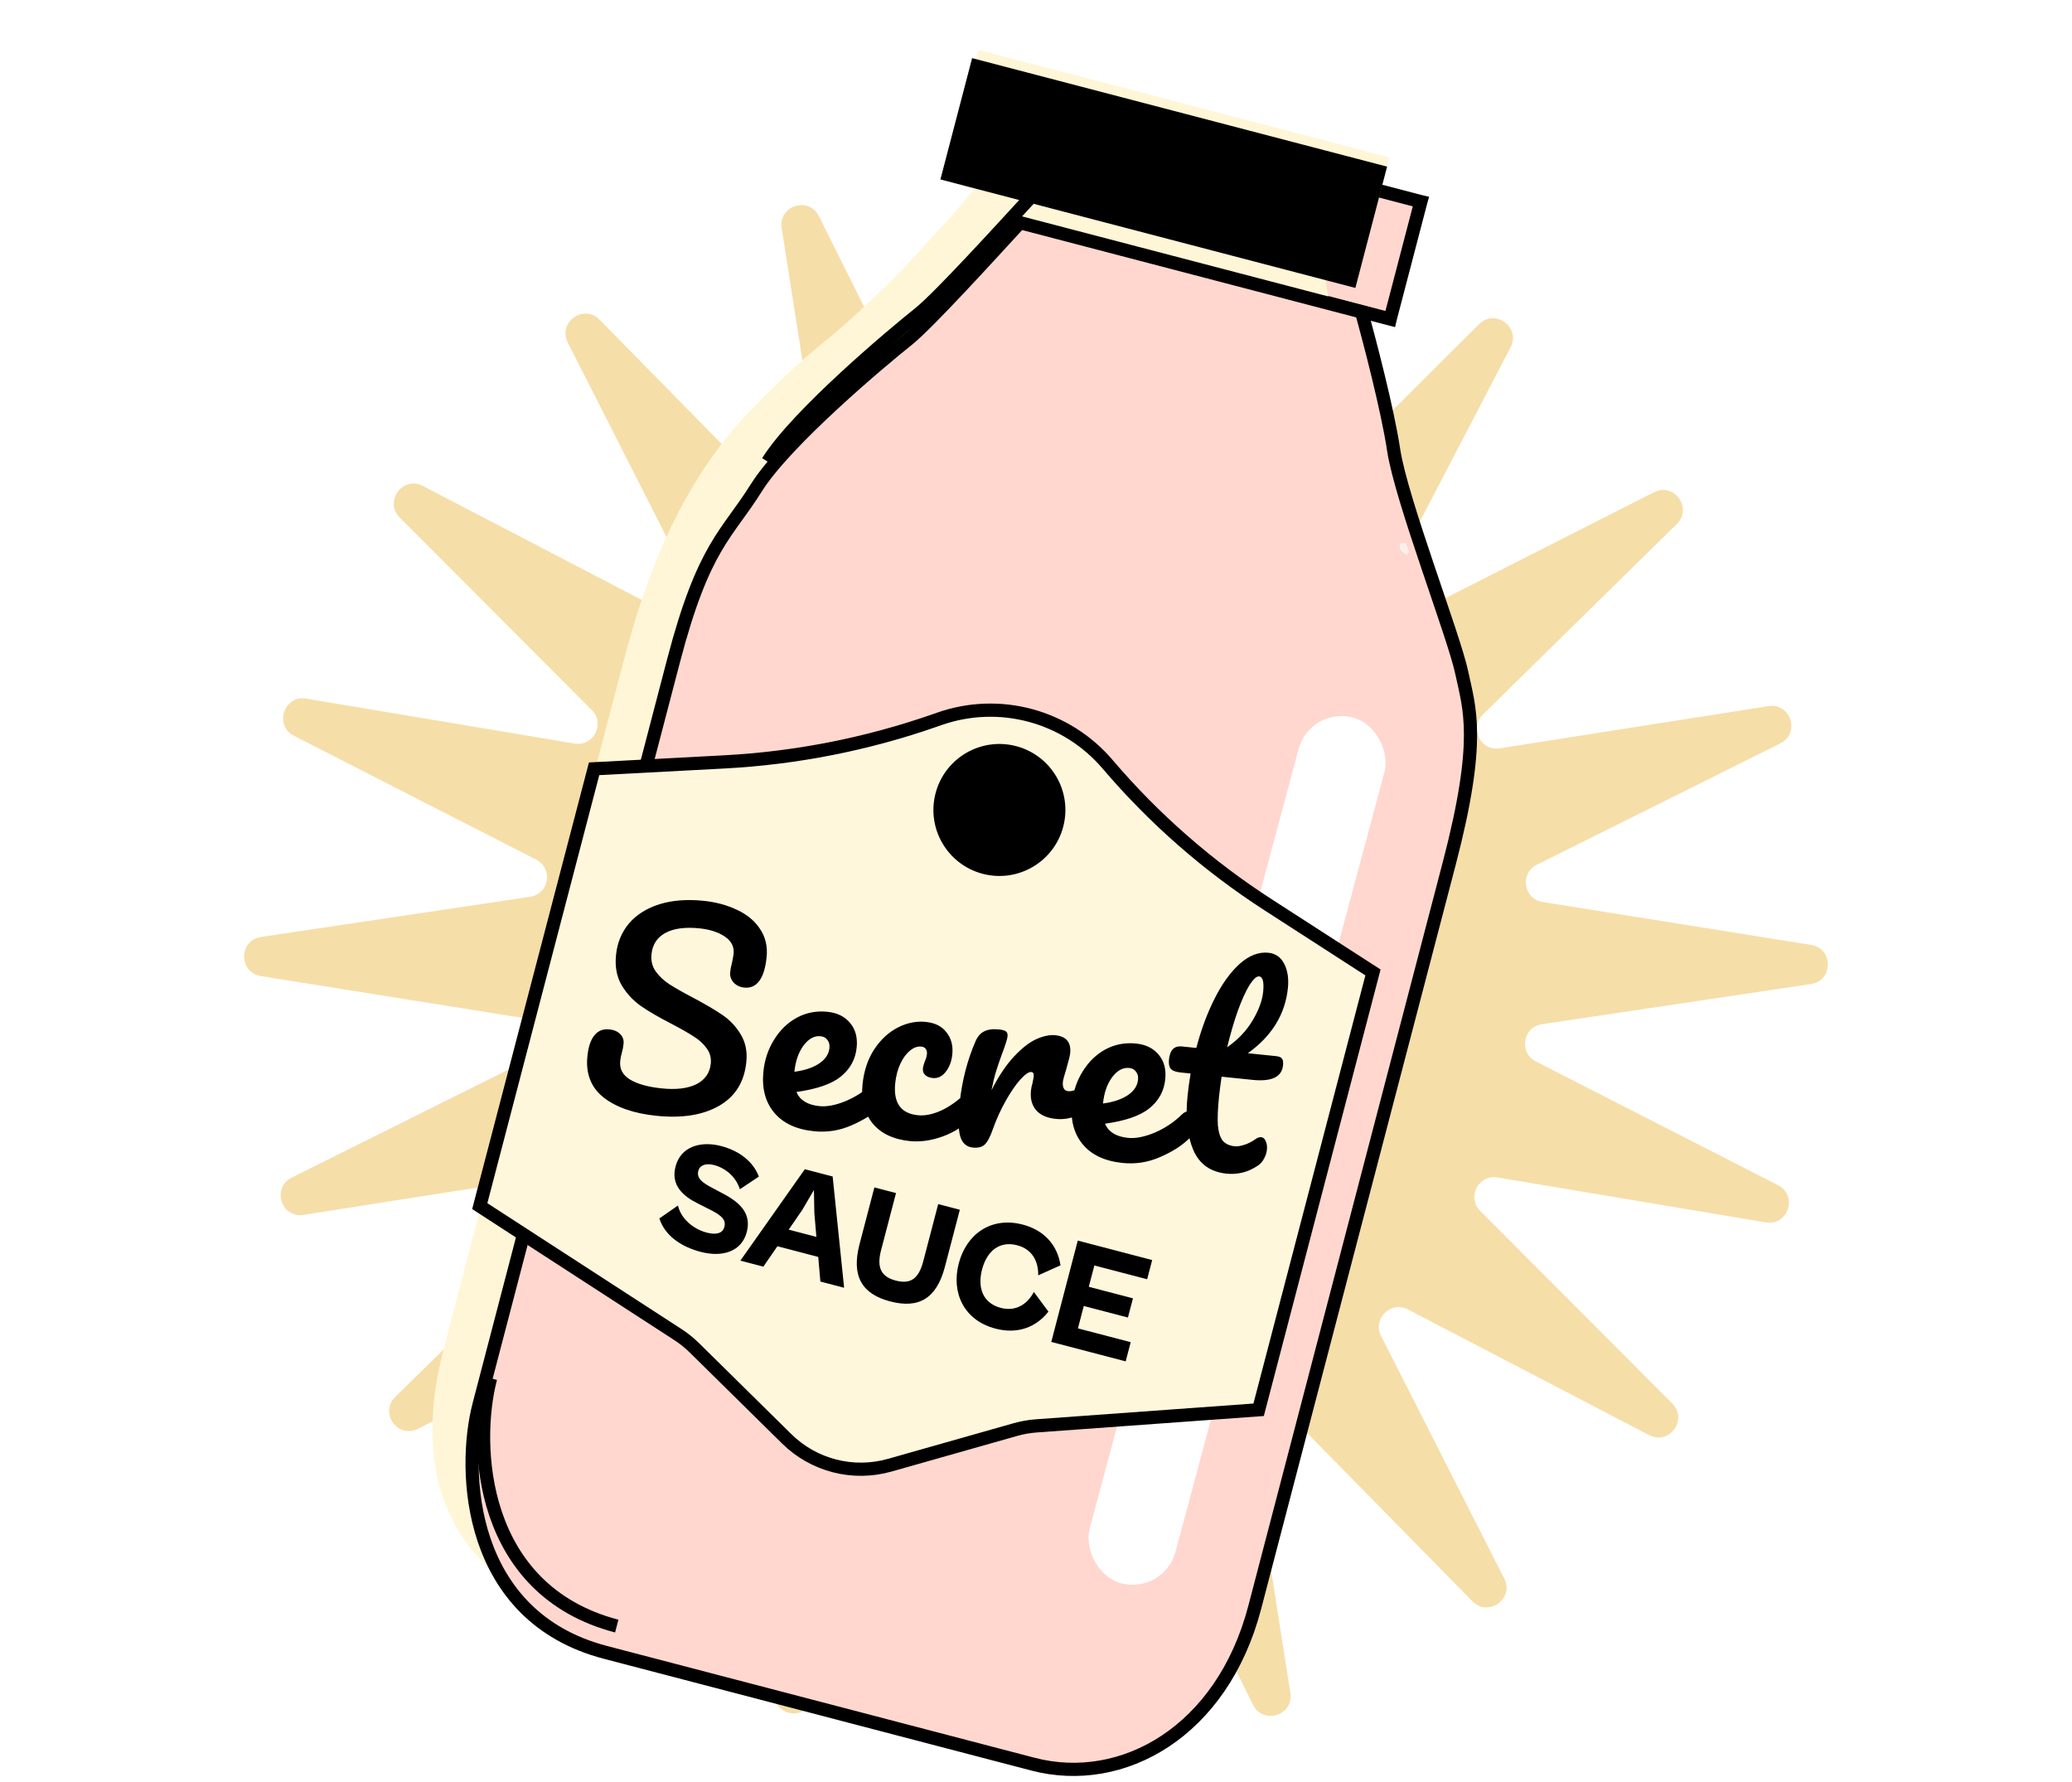
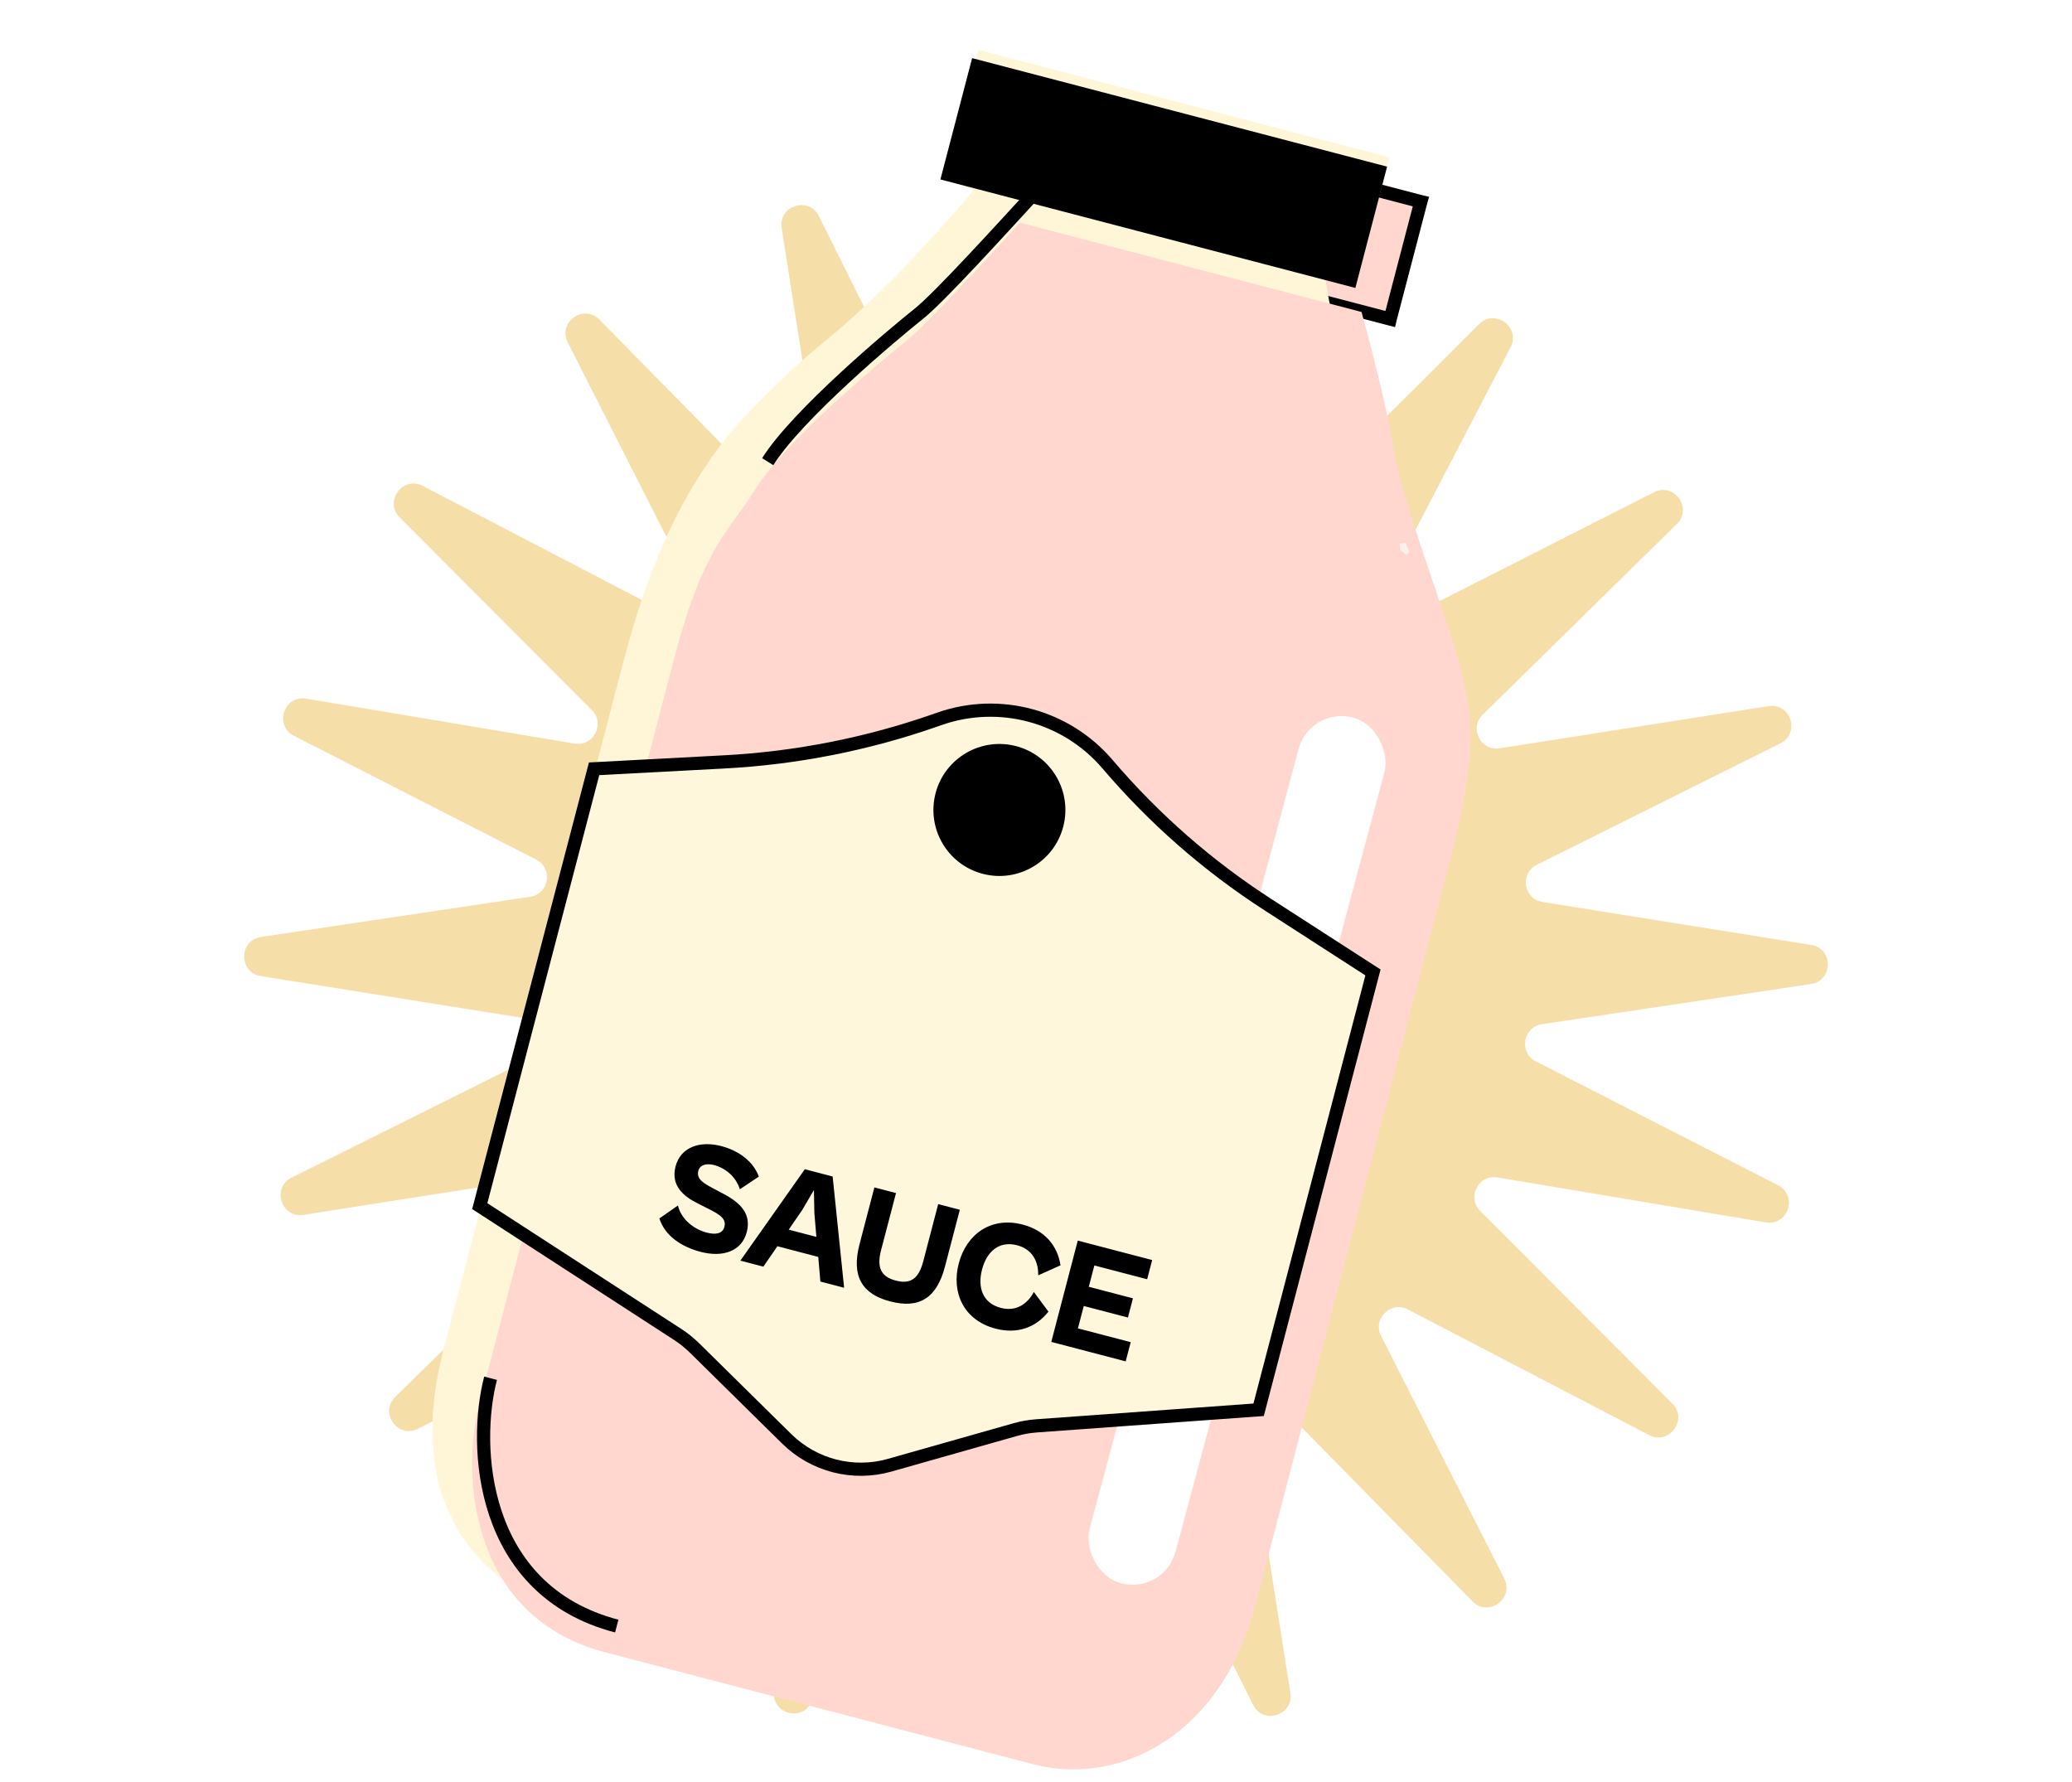
<svg xmlns="http://www.w3.org/2000/svg" width="314" height="270" viewBox="0 0 314 270" fill="none">
  <path d="M142.49 69.655L124.1 32.753C122.571 29.686 117.923 31.17 118.454 34.556L124.848 75.287C125.3 78.168 121.79 79.934 119.747 77.853L90.853 48.441C88.451 45.996 84.489 48.844 86.041 51.9L104.708 88.662C106.029 91.262 103.237 94.025 100.65 92.679L64.082 73.635C61.042 72.052 58.154 75.984 60.574 78.411L89.688 107.605C91.747 109.67 89.946 113.161 87.069 112.68L46.406 105.868C43.026 105.301 41.494 109.934 44.546 111.495L81.256 130.263C83.853 131.59 83.218 135.468 80.335 135.898L39.556 141.985C36.166 142.491 36.141 147.371 39.525 147.912L80.239 154.418C83.118 154.878 83.713 158.762 81.103 160.062L44.202 178.452C41.134 179.981 42.618 184.63 46.004 184.098L86.736 177.704C89.617 177.252 91.382 180.762 89.302 182.805L59.89 211.699C57.444 214.1 60.292 218.063 63.348 216.511L100.11 197.843C102.711 196.524 105.474 199.315 104.127 201.902L85.083 238.47C83.499 241.511 87.433 244.398 89.86 241.978L119.054 212.865C121.119 210.805 124.61 212.606 124.128 215.482L117.316 256.146C116.75 259.527 121.383 261.058 122.943 258.006L141.712 221.295C143.039 218.7 146.916 219.334 147.347 222.218L153.434 262.996C153.94 266.386 158.819 266.411 159.36 263.026L165.866 222.313C166.326 219.433 170.209 218.839 171.51 221.449L189.901 258.35C191.43 261.418 196.078 259.934 195.547 256.548L189.152 215.816C188.7 212.936 192.21 211.17 194.253 213.25L223.147 242.662C225.549 245.107 229.511 242.259 227.959 239.204L209.292 202.441C207.971 199.842 210.764 197.078 213.35 198.425L249.918 217.469C252.958 219.052 255.847 215.119 253.426 212.692L224.312 183.498C222.253 181.434 224.055 177.942 226.93 178.424L267.594 185.236C270.975 185.802 272.506 181.169 269.455 179.609L232.744 160.841C230.148 159.513 230.782 155.636 233.666 155.205L274.444 149.118C277.834 148.612 277.859 143.733 274.475 143.192L233.761 136.686C230.882 136.226 230.287 132.342 232.897 131.041L269.798 112.651C272.866 111.122 271.382 106.474 267.996 107.005L227.265 113.399C224.384 113.852 222.619 110.342 224.699 108.298L254.11 79.405C256.556 77.003 253.708 73.041 250.652 74.593L213.89 93.26C211.29 94.58 208.526 91.788 209.873 89.202L228.917 52.634C230.5 49.593 226.568 46.705 224.141 49.125L194.947 78.239C192.882 80.298 189.391 78.497 189.873 75.621L196.684 34.958C197.25 31.577 192.617 30.046 191.057 33.097L172.289 69.808C170.961 72.404 167.084 71.77 166.654 68.886L160.566 28.107C160.06 24.718 155.181 24.692 154.64 28.077L148.134 68.79C147.674 71.67 143.791 72.265 142.49 69.655Z" fill="#F6DEA8" />
  <g filter="url(#filter0_d_2541_26917)">
    <path d="M148.283 7.563C168.828 12.935 189.373 18.307 210.541 23.842C208.84 30.349 207.138 36.857 205.385 43.561C184.84 38.19 164.295 32.818 143.127 27.283C144.829 20.776 146.53 14.268 148.283 7.563Z" fill="#FFD7CF" />
    <path d="M148.998 8.784L149.114 8.814L149.234 8.846L149.354 8.877L149.475 8.909L149.595 8.94L149.716 8.972L149.836 9.003L149.956 9.035L150.077 9.066L150.197 9.098L150.318 9.129L150.438 9.16L150.558 9.192L150.679 9.223L150.799 9.255L150.919 9.286L151.04 9.318L151.16 9.349L151.281 9.381L151.401 9.412L151.521 9.444L151.642 9.475L151.762 9.507L151.883 9.538L152.003 9.57L152.123 9.601L152.244 9.633L152.364 9.664L152.485 9.696L152.605 9.727L152.725 9.759L152.846 9.79L152.966 9.822L153.087 9.853L153.207 9.884L153.327 9.916L153.448 9.947L153.568 9.979L153.689 10.01L153.809 10.042L153.929 10.073L154.05 10.105L154.17 10.136L154.291 10.168L154.411 10.199L154.532 10.231L154.652 10.262L154.772 10.294L154.893 10.325L155.013 10.357L155.134 10.388L155.254 10.42L155.375 10.451L155.495 10.483L155.615 10.514L155.736 10.546L155.856 10.577L155.977 10.609L156.097 10.64L156.218 10.672L156.338 10.703L156.459 10.735L156.579 10.766L156.699 10.798L156.82 10.829L156.94 10.861L157.061 10.892L157.181 10.924L157.302 10.955L157.422 10.987L157.543 11.018L157.663 11.05L157.784 11.081L157.904 11.113L158.025 11.144L158.145 11.176L158.266 11.207L158.386 11.239L158.506 11.27L158.627 11.302L158.747 11.333L158.868 11.365L158.988 11.396L159.109 11.428L159.229 11.459L159.35 11.491L159.47 11.522L159.591 11.554L159.711 11.585L159.832 11.617L159.953 11.648L160.073 11.68L160.194 11.711L160.314 11.743L160.435 11.774L160.555 11.806L160.676 11.837L160.796 11.869L160.917 11.9L161.037 11.932L161.158 11.963L161.278 11.995L161.399 12.026L161.519 12.058L161.64 12.089L161.761 12.121L161.881 12.152L162.002 12.184L162.122 12.216L162.243 12.247L162.363 12.279L162.484 12.31L162.605 12.342L162.725 12.373L162.846 12.405L162.966 12.436L163.087 12.468L163.208 12.499L163.328 12.531L163.449 12.562L163.569 12.594L163.69 12.625L163.811 12.657L163.931 12.688L164.052 12.72L164.173 12.752L164.293 12.783L164.414 12.815L164.534 12.846L164.655 12.878L164.776 12.909L164.896 12.941L165.017 12.972L165.138 13.004L165.258 13.036L165.379 13.067L165.5 13.099L165.62 13.13L165.741 13.162L165.862 13.193L165.982 13.225L166.103 13.256L166.224 13.288L166.345 13.319L166.465 13.351L166.586 13.383L166.707 13.414L166.827 13.446L166.948 13.477L167.069 13.509L167.19 13.54L167.31 13.572L167.431 13.604L167.552 13.635L167.673 13.667L167.793 13.698L167.914 13.73L168.035 13.761L168.156 13.793L168.276 13.825L168.397 13.856L168.518 13.888L168.639 13.919L168.759 13.951L168.88 13.982L169.001 14.014L169.122 14.046L169.243 14.077L169.363 14.109L169.484 14.14L169.605 14.172L169.726 14.204L169.847 14.235L169.968 14.267L170.088 14.298L170.209 14.33L170.33 14.362L170.451 14.393L170.572 14.425L170.693 14.456L170.814 14.488L170.935 14.52L171.055 14.551L171.176 14.583L171.297 14.614L171.418 14.646L171.539 14.678L171.66 14.709L171.781 14.741L171.902 14.773L172.023 14.804L172.144 14.836L172.265 14.867L172.386 14.899L172.506 14.931L172.627 14.962L172.748 14.994L172.869 15.025L172.99 15.057L173.111 15.089L173.232 15.12L173.353 15.152L173.474 15.184L173.595 15.215L173.716 15.247L173.837 15.279L173.958 15.31L174.079 15.342L174.2 15.373L174.321 15.405L174.442 15.437L174.564 15.468L174.685 15.5L174.806 15.532L174.927 15.563L175.048 15.595L175.169 15.627L175.29 15.658L175.411 15.69L175.532 15.722L175.653 15.753L175.774 15.785L175.896 15.817L176.017 15.848L176.138 15.88L176.259 15.912L176.38 15.943L176.501 15.975L176.622 16.007L176.744 16.038L176.865 16.07L176.986 16.102L177.107 16.134L177.228 16.165L177.349 16.197L177.471 16.229L177.592 16.26L177.713 16.292L177.834 16.324L177.956 16.355L178.077 16.387L178.198 16.419L178.319 16.45L178.441 16.482L178.562 16.514L178.683 16.546L178.804 16.577L178.926 16.609L179.047 16.641L179.168 16.672L179.29 16.704L179.411 16.736L179.532 16.768L179.654 16.799L179.775 16.831L179.896 16.863L180.018 16.895L180.139 16.926L180.26 16.958L180.382 16.99L180.503 17.021L180.625 17.053L180.746 17.085L180.867 17.117L180.989 17.148L181.11 17.18L181.232 17.212L181.353 17.244L181.474 17.275L181.596 17.307L181.717 17.339L181.839 17.371L181.96 17.402L182.082 17.434L182.203 17.466L182.325 17.498L182.446 17.529L182.568 17.561L182.689 17.593L182.811 17.625L182.932 17.657L183.054 17.688L183.176 17.72L183.297 17.752L183.419 17.784L183.54 17.816L183.662 17.847L183.783 17.879L183.905 17.911L184.027 17.943L184.148 17.974L184.27 18.006L184.392 18.038L184.513 18.07L184.635 18.102L184.757 18.134L184.878 18.165L185 18.197L185.122 18.229L185.243 18.261L185.365 18.293L185.487 18.324L185.608 18.356L185.73 18.388L185.852 18.42L185.974 18.452L186.095 18.484L186.217 18.515L186.339 18.547L186.461 18.579L186.582 18.611L186.704 18.643L186.826 18.675L186.948 18.706L187.07 18.738L187.192 18.77L187.313 18.802L187.435 18.834L187.557 18.866L187.679 18.898L187.801 18.93L187.923 18.961L188.045 18.993L188.167 19.025L188.289 19.057L188.41 19.089L188.532 19.121L188.654 19.153L188.776 19.185L188.898 19.216L189.02 19.248L189.142 19.28L189.264 19.312L189.386 19.344L189.508 19.376L189.63 19.408L189.752 19.44L189.874 19.472L189.996 19.504L190.118 19.535L190.241 19.567L190.363 19.599L190.485 19.631L190.607 19.663L190.729 19.695L190.851 19.727L190.973 19.759L191.095 19.791L191.217 19.823L191.34 19.855L191.462 19.887L191.584 19.919L191.706 19.951L191.828 19.983L191.951 20.015L192.073 20.047L192.195 20.078L192.317 20.11L192.44 20.142L192.562 20.174L192.684 20.206L192.806 20.238L192.929 20.27L193.051 20.302L193.173 20.334L193.296 20.366L193.418 20.398L193.54 20.43L193.663 20.462L193.785 20.494L193.907 20.526L194.03 20.558L194.152 20.59L194.275 20.622L194.397 20.654L194.519 20.686L194.642 20.718L194.764 20.75L194.887 20.782L195.009 20.814L195.132 20.846L195.254 20.878L195.377 20.91L195.499 20.942L195.622 20.974L195.744 21.006L195.867 21.038L195.989 21.07L196.112 21.103L196.234 21.135L196.357 21.167L196.48 21.199L196.602 21.231L196.725 21.263L196.848 21.295L196.97 21.327L197.093 21.359L197.216 21.391L197.338 21.423L197.461 21.455L197.584 21.487L197.706 21.519L197.829 21.552L197.952 21.584L198.075 21.616L198.197 21.648L198.32 21.68L198.443 21.712L198.566 21.744L198.688 21.776L198.811 21.808L198.934 21.84L199.057 21.873L199.18 21.905L199.303 21.937L199.426 21.969L199.548 22.001L199.671 22.033L199.794 22.065L199.917 22.098L200.04 22.13L200.163 22.162L200.286 22.194L200.409 22.226L200.532 22.258L200.655 22.29L200.778 22.323L200.901 22.355L201.024 22.387L201.147 22.419L201.27 22.451L201.393 22.483L201.516 22.516L201.639 22.548L201.762 22.58L201.886 22.612L202.009 22.644L202.132 22.677L202.255 22.709L202.378 22.741L202.501 22.773L202.625 22.805L202.748 22.838L202.871 22.87L202.994 22.902L203.117 22.934L203.241 22.966L203.364 22.999L203.487 23.031L203.611 23.063L203.734 23.095L203.857 23.128L203.981 23.16L204.104 23.192L204.227 23.224L204.351 23.257L204.474 23.289L204.597 23.321L204.721 23.354L204.844 23.386L204.968 23.418L205.091 23.45L205.215 23.483L205.338 23.515L205.462 23.547L205.585 23.579L205.709 23.612L205.832 23.644L205.956 23.676L206.079 23.709L206.203 23.741L206.326 23.773L206.45 23.806L206.574 23.838L206.697 23.87L206.821 23.902L206.944 23.935L207.068 23.967L207.192 24L207.315 24.032L207.439 24.064L207.563 24.097L207.687 24.129L207.81 24.161L207.934 24.194L208.058 24.226L208.182 24.258L208.305 24.291L208.429 24.323L208.553 24.355L208.677 24.388L208.801 24.42L208.925 24.453L209.049 24.485L209.172 24.517L209.296 24.55L209.321 24.556L209.314 24.58L209.304 24.618L209.294 24.656L209.284 24.695L209.275 24.733L209.265 24.771L209.255 24.809L209.245 24.847L209.235 24.885L209.225 24.923L209.215 24.961L209.205 25L209.195 25.038L209.185 25.076L209.175 25.114L209.165 25.152L209.155 25.19L209.145 25.228L209.135 25.267L209.125 25.305L209.115 25.343L209.105 25.381L209.095 25.419L209.085 25.457L209.075 25.495L209.065 25.534L209.055 25.572L209.045 25.61L209.035 25.648L209.025 25.686L209.015 25.724L209.005 25.762L208.995 25.8L208.985 25.839L208.975 25.877L208.965 25.915L208.955 25.953L208.945 25.991L208.935 26.029L208.925 26.067L208.915 26.106L208.906 26.144L208.896 26.182L208.886 26.22L208.876 26.258L208.866 26.296L208.856 26.335L208.846 26.373L208.836 26.411L208.826 26.449L208.816 26.487L208.806 26.525L208.796 26.564L208.786 26.602L208.776 26.64L208.766 26.678L208.756 26.716L208.746 26.754L208.736 26.793L208.726 26.831L208.716 26.869L208.706 26.907L208.696 26.945L208.686 26.983L208.676 27.021L208.666 27.06L208.656 27.098L208.646 27.136L208.636 27.174L208.626 27.212L208.616 27.25L208.606 27.289L208.596 27.327L208.586 27.365L208.576 27.403L208.566 27.441L208.556 27.48L208.546 27.518L208.536 27.556L208.526 27.594L208.516 27.632L208.506 27.67L208.496 27.709L208.486 27.747L208.476 27.785L208.466 27.823L208.456 27.861L208.446 27.899L208.437 27.938L208.427 27.976L208.417 28.014L208.407 28.052L208.397 28.09L208.387 28.129L208.377 28.167L208.367 28.205L208.357 28.243L208.347 28.281L208.337 28.32L208.327 28.358L208.317 28.396L208.307 28.434L208.297 28.472L208.287 28.511L208.277 28.549L208.267 28.587L208.257 28.625L208.247 28.663L208.237 28.702L208.227 28.74L208.217 28.778L208.207 28.816L208.197 28.855L208.187 28.893L208.177 28.931L208.167 28.969L208.157 29.007L208.147 29.046L208.137 29.084L208.127 29.122L208.117 29.16L208.107 29.198L208.097 29.237L208.087 29.275L208.077 29.313L208.067 29.351L208.057 29.39L208.047 29.428L208.037 29.466L208.027 29.504L208.017 29.543L208.007 29.581L207.997 29.619L207.987 29.657L207.977 29.695L207.967 29.734L207.957 29.772L207.947 29.81L207.937 29.849L207.927 29.887L207.917 29.925L207.907 29.963L207.897 30.002L207.887 30.04L207.877 30.078L207.867 30.116L207.857 30.154L207.847 30.193L207.837 30.231L207.827 30.269L207.817 30.308L207.807 30.346L207.797 30.384L207.787 30.422L207.777 30.461L207.767 30.499L207.757 30.537L207.747 30.576L207.737 30.614L207.727 30.652L207.717 30.69L207.707 30.729L207.697 30.767L207.687 30.805L207.677 30.843L207.667 30.882L207.657 30.92L207.647 30.958L207.637 30.997L207.627 31.035L207.617 31.073L207.607 31.111L207.597 31.15L207.587 31.188L207.577 31.226L207.567 31.265L207.557 31.303L207.547 31.341L207.537 31.38L207.527 31.418L207.517 31.456L207.506 31.495L207.496 31.533L207.486 31.571L207.476 31.61L207.466 31.648L207.456 31.686L207.446 31.724L207.436 31.763L207.426 31.801L207.416 31.84L207.406 31.878L207.396 31.916L207.386 31.955L207.376 31.993L207.366 32.031L207.356 32.07L207.346 32.108L207.336 32.146L207.326 32.185L207.316 32.223L207.306 32.261L207.296 32.3L207.286 32.338L207.276 32.376L207.266 32.415L207.256 32.453L207.246 32.492L207.236 32.53L207.226 32.568L207.216 32.607L207.206 32.645L207.196 32.683L207.186 32.722L207.176 32.76L207.166 32.798L207.156 32.837L207.145 32.875L207.135 32.914L207.125 32.952L207.115 32.99L207.105 33.029L207.095 33.067L207.085 33.106L207.075 33.144L207.065 33.182L207.055 33.221L207.045 33.259L207.035 33.298L207.025 33.336L207.015 33.375L207.005 33.413L206.995 33.451L206.985 33.49L206.975 33.528L206.965 33.567L206.955 33.605L206.945 33.644L206.935 33.682L206.925 33.72L206.914 33.759L206.904 33.797L206.894 33.836L206.884 33.874L206.874 33.913L206.864 33.951L206.854 33.99L206.844 34.028L206.834 34.066L206.824 34.105L206.814 34.143L206.804 34.182L206.794 34.22L206.784 34.259L206.774 34.297L206.764 34.336L206.754 34.374L206.744 34.413L206.733 34.451L206.723 34.49L206.713 34.528L206.703 34.567L206.693 34.605L206.683 34.644L206.673 34.682L206.663 34.721L206.653 34.759L206.643 34.798L206.633 34.836L206.623 34.875L206.613 34.913L206.603 34.952L206.593 34.99L206.582 35.029L206.572 35.067L206.562 35.106L206.552 35.144L206.542 35.183L206.532 35.221L206.522 35.26L206.512 35.298L206.502 35.337L206.492 35.376L206.482 35.414L206.472 35.453L206.462 35.491L206.451 35.53L206.441 35.568L206.431 35.607L206.421 35.645L206.411 35.684L206.401 35.723L206.391 35.761L206.381 35.8L206.371 35.838L206.361 35.877L206.351 35.916L206.34 35.954L206.33 35.993L206.32 36.031L206.31 36.07L206.3 36.108L206.29 36.147L206.28 36.186L206.27 36.224L206.26 36.263L206.25 36.302L206.24 36.34L206.229 36.379L206.219 36.417L206.209 36.456L206.199 36.495L206.189 36.533L206.179 36.572L206.169 36.611L206.159 36.649L206.149 36.688L206.139 36.727L206.128 36.765L206.118 36.804L206.108 36.843L206.098 36.881L206.088 36.92L206.078 36.959L206.068 36.997L206.058 37.036L206.048 37.075L206.037 37.113L206.027 37.152L206.017 37.191L206.007 37.229L205.997 37.268L205.987 37.307L205.977 37.345L205.967 37.384L205.957 37.423L205.946 37.461L205.936 37.5L205.926 37.539L205.916 37.578L205.906 37.616L205.896 37.655L205.886 37.694L205.876 37.732L205.865 37.771L205.855 37.81L205.845 37.849L205.835 37.887L205.825 37.926L205.815 37.965L205.805 38.004L205.794 38.042L205.784 38.081L205.774 38.12L205.764 38.159L205.754 38.197L205.744 38.236L205.734 38.275L205.724 38.314L205.713 38.352L205.703 38.391L205.693 38.43L205.683 38.469L205.673 38.508L205.663 38.547L205.653 38.585L205.642 38.624L205.632 38.663L205.622 38.702L205.612 38.74L205.602 38.779L205.592 38.818L205.581 38.857L205.571 38.896L205.561 38.935L205.551 38.974L205.541 39.012L205.531 39.051L205.521 39.09L205.51 39.129L205.5 39.168L205.49 39.207L205.48 39.245L205.47 39.284L205.46 39.323L205.449 39.362L205.439 39.401L205.429 39.44L205.419 39.479L205.409 39.518L205.399 39.556L205.388 39.595L205.378 39.634L205.368 39.673L205.358 39.712L205.348 39.751L205.338 39.79L205.327 39.829L205.317 39.868L205.307 39.907L205.297 39.946L205.287 39.984L205.277 40.023L205.266 40.062L205.256 40.101L205.246 40.14L205.236 40.179L205.226 40.218L205.215 40.257L205.205 40.296L205.195 40.335L205.185 40.374L205.175 40.413L205.164 40.452L205.154 40.491L205.144 40.53L205.134 40.569L205.124 40.608L205.113 40.647L205.103 40.686L205.093 40.725L205.083 40.764L205.073 40.803L205.062 40.842L205.052 40.881L205.042 40.92L205.032 40.959L205.022 40.998L205.011 41.037L205.001 41.076L204.991 41.115L204.981 41.154L204.971 41.193L204.96 41.232L204.95 41.271L204.94 41.31L204.93 41.35L204.92 41.389L204.909 41.428L204.899 41.467L204.889 41.506L204.879 41.545L204.868 41.584L204.858 41.623L204.848 41.662L204.838 41.701L204.828 41.74L204.817 41.78L204.807 41.819L204.797 41.858L204.787 41.897L204.776 41.936L204.766 41.975L204.756 42.014L204.746 42.053L204.735 42.093L204.725 42.132L204.715 42.171L204.705 42.21L204.695 42.249L204.684 42.288L204.674 42.328L204.671 42.341L204.555 42.311L204.434 42.279L204.314 42.248L204.193 42.216L204.073 42.185L203.953 42.153L203.832 42.122L203.712 42.09L203.592 42.059L203.471 42.027L203.351 41.996L203.23 41.964L203.11 41.933L202.99 41.901L202.869 41.87L202.749 41.838L202.628 41.807L202.508 41.776L202.388 41.744L202.267 41.712L202.147 41.681L202.026 41.65L201.906 41.618L201.786 41.587L201.665 41.555L201.545 41.524L201.425 41.492L201.304 41.461L201.184 41.429L201.063 41.398L200.943 41.366L200.823 41.335L200.702 41.303L200.582 41.272L200.461 41.24L200.341 41.209L200.22 41.177L200.1 41.146L199.98 41.114L199.859 41.083L199.739 41.051L199.618 41.02L199.498 40.988L199.378 40.957L199.257 40.925L199.137 40.894L199.016 40.862L198.896 40.831L198.775 40.8L198.655 40.768L198.535 40.737L198.414 40.705L198.294 40.674L198.173 40.642L198.053 40.611L197.932 40.579L197.812 40.548L197.692 40.516L197.571 40.485L197.451 40.453L197.33 40.422L197.21 40.39L197.089 40.359L196.969 40.327L196.848 40.296L196.728 40.264L196.607 40.233L196.487 40.201L196.367 40.17L196.246 40.138L196.126 40.107L196.005 40.075L195.885 40.044L195.764 40.012L195.644 39.981L195.523 39.949L195.403 39.918L195.282 39.886L195.162 39.855L195.041 39.823L194.921 39.792L194.8 39.76L194.68 39.729L194.559 39.697L194.439 39.666L194.318 39.634L194.198 39.603L194.077 39.571L193.957 39.54L193.836 39.508L193.716 39.477L193.595 39.445L193.475 39.414L193.354 39.382L193.234 39.351L193.113 39.319L192.993 39.288L192.872 39.256L192.752 39.224L192.631 39.193L192.51 39.161L192.39 39.13L192.269 39.098L192.149 39.067L192.028 39.035L191.908 39.004L191.787 38.972L191.667 38.941L191.546 38.909L191.425 38.878L191.305 38.846L191.184 38.815L191.064 38.783L190.943 38.752L190.823 38.72L190.702 38.689L190.581 38.657L190.461 38.626L190.34 38.594L190.22 38.562L190.099 38.531L189.978 38.499L189.858 38.468L189.737 38.436L189.616 38.405L189.496 38.373L189.375 38.342L189.255 38.31L189.134 38.279L189.013 38.247L188.893 38.215L188.772 38.184L188.651 38.152L188.531 38.121L188.41 38.089L188.289 38.058L188.169 38.026L188.048 37.995L187.927 37.963L187.807 37.932L187.686 37.9L187.565 37.868L187.444 37.837L187.324 37.805L187.203 37.774L187.082 37.742L186.962 37.711L186.841 37.679L186.72 37.648L186.599 37.616L186.479 37.584L186.358 37.553L186.237 37.521L186.117 37.49L185.996 37.458L185.875 37.426L185.754 37.395L185.634 37.363L185.513 37.332L185.392 37.3L185.271 37.269L185.15 37.237L185.03 37.206L184.909 37.174L184.788 37.142L184.667 37.111L184.546 37.079L184.426 37.048L184.305 37.016L184.184 36.984L184.063 36.953L183.942 36.921L183.822 36.89L183.701 36.858L183.58 36.826L183.459 36.795L183.338 36.763L183.217 36.732L183.096 36.7L182.976 36.668L182.855 36.637L182.734 36.605L182.613 36.574L182.492 36.542L182.371 36.51L182.25 36.479L182.129 36.447L182.008 36.416L181.887 36.384L181.767 36.352L181.646 36.321L181.525 36.289L181.404 36.258L181.283 36.226L181.162 36.194L181.041 36.163L180.92 36.131L180.799 36.099L180.678 36.068L180.557 36.036L180.436 36.004L180.315 35.973L180.194 35.941L180.073 35.91L179.952 35.878L179.831 35.846L179.71 35.815L179.589 35.783L179.468 35.751L179.347 35.72L179.226 35.688L179.105 35.656L178.984 35.625L178.863 35.593L178.742 35.561L178.62 35.53L178.499 35.498L178.378 35.466L178.257 35.435L178.136 35.403L178.015 35.371L177.894 35.34L177.773 35.308L177.652 35.276L177.531 35.245L177.409 35.213L177.288 35.181L177.167 35.15L177.046 35.118L176.925 35.086L176.804 35.055L176.682 35.023L176.561 34.991L176.44 34.96L176.319 34.928L176.198 34.896L176.076 34.865L175.955 34.833L175.834 34.801L175.713 34.77L175.591 34.738L175.47 34.706L175.349 34.674L175.228 34.643L175.106 34.611L174.985 34.579L174.864 34.547L174.743 34.516L174.621 34.484L174.5 34.452L174.379 34.421L174.257 34.389L174.136 34.357L174.015 34.325L173.893 34.294L173.772 34.262L173.651 34.23L173.529 34.199L173.408 34.167L173.287 34.135L173.165 34.103L173.044 34.072L172.922 34.04L172.801 34.008L172.68 33.976L172.558 33.945L172.437 33.913L172.315 33.881L172.194 33.849L172.072 33.818L171.951 33.786L171.829 33.754L171.708 33.722L171.586 33.691L171.465 33.659L171.343 33.627L171.222 33.595L171.1 33.563L170.979 33.532L170.857 33.5L170.736 33.468L170.614 33.436L170.493 33.405L170.371 33.373L170.25 33.341L170.128 33.309L170.006 33.278L169.885 33.246L169.763 33.214L169.642 33.182L169.52 33.15L169.398 33.118L169.277 33.087L169.155 33.055L169.033 33.023L168.912 32.991L168.79 32.959L168.668 32.928L168.547 32.896L168.425 32.864L168.303 32.832L168.182 32.8L168.06 32.769L167.938 32.737L167.816 32.705L167.695 32.673L167.573 32.641L167.451 32.609L167.329 32.578L167.208 32.546L167.086 32.514L166.964 32.482L166.842 32.45L166.72 32.418L166.599 32.386L166.477 32.355L166.355 32.323L166.233 32.291L166.111 32.259L165.989 32.227L165.867 32.195L165.745 32.163L165.624 32.132L165.502 32.1L165.38 32.068L165.258 32.036L165.136 32.004L165.014 31.972L164.892 31.94L164.77 31.908L164.648 31.877L164.526 31.845L164.404 31.813L164.282 31.781L164.16 31.749L164.038 31.717L163.916 31.685L163.794 31.653L163.672 31.621L163.55 31.589L163.428 31.557L163.306 31.526L163.184 31.494L163.061 31.462L162.939 31.43L162.817 31.398L162.695 31.366L162.573 31.334L162.451 31.302L162.329 31.27L162.207 31.238L162.084 31.206L161.962 31.174L161.84 31.142L161.718 31.11L161.596 31.078L161.473 31.046L161.351 31.014L161.229 30.982L161.107 30.951L160.984 30.919L160.862 30.887L160.74 30.855L160.617 30.823L160.495 30.791L160.373 30.759L160.25 30.727L160.128 30.695L160.006 30.663L159.883 30.631L159.761 30.599L159.639 30.567L159.516 30.535L159.394 30.503L159.271 30.471L159.149 30.439L159.026 30.407L158.904 30.375L158.782 30.343L158.659 30.311L158.537 30.279L158.414 30.247L158.292 30.215L158.169 30.183L158.047 30.15L157.924 30.118L157.802 30.086L157.679 30.054L157.556 30.022L157.434 29.99L157.311 29.958L157.189 29.926L157.066 29.894L156.943 29.862L156.821 29.83L156.698 29.798L156.575 29.766L156.453 29.734L156.33 29.702L156.207 29.669L156.085 29.637L155.962 29.605L155.839 29.573L155.717 29.541L155.594 29.509L155.471 29.477L155.348 29.445L155.225 29.413L155.103 29.381L154.98 29.349L154.857 29.317L154.734 29.284L154.611 29.252L154.488 29.22L154.366 29.188L154.243 29.156L154.12 29.124L153.997 29.092L153.874 29.059L153.751 29.027L153.628 28.995L153.505 28.963L153.382 28.931L153.259 28.899L153.136 28.867L153.013 28.834L152.89 28.802L152.767 28.77L152.644 28.738L152.521 28.706L152.398 28.674L152.275 28.641L152.152 28.609L152.029 28.577L151.906 28.545L151.783 28.513L151.66 28.48L151.536 28.448L151.413 28.416L151.29 28.384L151.167 28.352L151.044 28.319L150.921 28.287L150.797 28.255L150.674 28.223L150.551 28.191L150.428 28.158L150.304 28.126L150.181 28.094L150.058 28.062L149.934 28.029L149.811 27.997L149.688 27.965L149.564 27.933L149.441 27.9L149.318 27.868L149.194 27.836L149.071 27.804L148.947 27.771L148.824 27.739L148.701 27.707L148.577 27.674L148.454 27.642L148.33 27.61L148.207 27.578L148.083 27.545L147.96 27.513L147.836 27.481L147.713 27.448L147.589 27.416L147.466 27.384L147.342 27.352L147.218 27.319L147.095 27.287L146.971 27.255L146.848 27.222L146.724 27.19L146.6 27.158L146.477 27.125L146.353 27.093L146.229 27.061L146.105 27.028L145.982 26.996L145.858 26.963L145.734 26.931L145.61 26.899L145.487 26.866L145.363 26.834L145.239 26.802L145.115 26.769L144.991 26.737L144.868 26.705L144.744 26.672L144.62 26.64L144.496 26.607L144.372 26.575L144.348 26.569L144.354 26.545L144.364 26.507L144.374 26.468L144.384 26.43L144.394 26.392L144.404 26.354L144.414 26.316L144.424 26.278L144.434 26.24L144.444 26.201L144.454 26.163L144.464 26.125L144.474 26.087L144.484 26.049L144.494 26.011L144.503 25.973L144.513 25.935L144.523 25.896L144.533 25.858L144.543 25.82L144.553 25.782L144.563 25.744L144.573 25.706L144.583 25.668L144.593 25.629L144.603 25.591L144.613 25.553L144.623 25.515L144.633 25.477L144.643 25.439L144.653 25.401L144.663 25.362L144.673 25.324L144.683 25.286L144.693 25.248L144.703 25.21L144.713 25.172L144.723 25.134L144.733 25.095L144.743 25.057L144.753 25.019L144.763 24.981L144.773 24.943L144.783 24.905L144.793 24.866L144.803 24.828L144.813 24.79L144.823 24.752L144.833 24.714L144.843 24.676L144.853 24.638L144.863 24.599L144.873 24.561L144.882 24.523L144.892 24.485L144.902 24.447L144.912 24.409L144.922 24.37L144.932 24.332L144.942 24.294L144.952 24.256L144.962 24.218L144.972 24.18L144.982 24.142L144.992 24.103L145.002 24.065L145.012 24.027L145.022 23.989L145.032 23.951L145.042 23.913L145.052 23.874L145.062 23.836L145.072 23.798L145.082 23.76L145.092 23.722L145.102 23.683L145.112 23.645L145.122 23.607L145.132 23.569L145.142 23.531L145.152 23.493L145.162 23.454L145.172 23.416L145.182 23.378L145.192 23.34L145.202 23.302L145.212 23.264L145.222 23.225L145.232 23.187L145.242 23.149L145.252 23.111L145.262 23.073L145.272 23.034L145.282 22.996L145.292 22.958L145.302 22.92L145.312 22.882L145.322 22.843L145.332 22.805L145.342 22.767L145.352 22.729L145.362 22.691L145.372 22.652L145.382 22.614L145.392 22.576L145.402 22.538L145.412 22.5L145.422 22.461L145.432 22.423L145.442 22.385L145.452 22.347L145.462 22.309L145.472 22.27L145.482 22.232L145.491 22.194L145.501 22.156L145.511 22.117L145.521 22.079L145.531 22.041L145.541 22.003L145.551 21.965L145.561 21.926L145.571 21.888L145.581 21.85L145.591 21.812L145.601 21.773L145.611 21.735L145.621 21.697L145.631 21.659L145.641 21.62L145.651 21.582L145.661 21.544L145.671 21.506L145.681 21.468L145.691 21.429L145.701 21.391L145.711 21.353L145.721 21.315L145.731 21.276L145.741 21.238L145.751 21.2L145.761 21.162L145.771 21.123L145.781 21.085L145.791 21.047L145.801 21.009L145.811 20.97L145.821 20.932L145.831 20.894L145.841 20.855L145.851 20.817L145.861 20.779L145.871 20.741L145.881 20.703L145.891 20.664L145.901 20.626L145.911 20.588L145.921 20.549L145.931 20.511L145.942 20.473L145.952 20.434L145.962 20.396L145.972 20.358L145.982 20.32L145.992 20.281L146.002 20.243L146.012 20.205L146.022 20.166L146.032 20.128L146.042 20.09L146.052 20.052L146.062 20.013L146.072 19.975L146.082 19.937L146.092 19.898L146.102 19.86L146.112 19.822L146.122 19.784L146.132 19.745L146.142 19.707L146.152 19.669L146.162 19.63L146.172 19.592L146.182 19.554L146.192 19.515L146.202 19.477L146.212 19.439L146.222 19.4L146.232 19.362L146.242 19.324L146.252 19.285L146.262 19.247L146.272 19.209L146.282 19.17L146.292 19.132L146.302 19.094L146.312 19.055L146.322 19.017L146.332 18.979L146.342 18.94L146.352 18.902L146.362 18.863L146.372 18.825L146.382 18.787L146.392 18.748L146.402 18.71L146.412 18.672L146.422 18.633L146.433 18.595L146.443 18.556L146.453 18.518L146.463 18.48L146.473 18.441L146.483 18.403L146.493 18.365L146.503 18.326L146.513 18.288L146.523 18.25L146.533 18.211L146.543 18.173L146.553 18.134L146.563 18.096L146.573 18.058L146.583 18.019L146.593 17.981L146.603 17.942L146.613 17.904L146.623 17.866L146.633 17.827L146.643 17.789L146.653 17.75L146.663 17.712L146.673 17.673L146.683 17.635L146.694 17.596L146.704 17.558L146.714 17.52L146.724 17.481L146.734 17.443L146.744 17.404L146.754 17.366L146.764 17.328L146.774 17.289L146.784 17.251L146.794 17.212L146.804 17.174L146.814 17.135L146.824 17.097L146.834 17.058L146.844 17.02L146.854 16.981L146.864 16.943L146.874 16.904L146.885 16.866L146.895 16.828L146.905 16.789L146.915 16.751L146.925 16.712L146.935 16.674L146.945 16.635L146.955 16.597L146.965 16.558L146.975 16.52L146.985 16.481L146.995 16.443L147.005 16.404L147.015 16.366L147.025 16.327L147.036 16.289L147.046 16.25L147.056 16.212L147.066 16.173L147.076 16.134L147.086 16.096L147.096 16.058L147.106 16.019L147.116 15.98L147.126 15.942L147.136 15.903L147.146 15.865L147.156 15.826L147.166 15.788L147.177 15.749L147.187 15.711L147.197 15.672L147.207 15.633L147.217 15.595L147.227 15.556L147.237 15.518L147.247 15.479L147.257 15.441L147.267 15.402L147.277 15.364L147.287 15.325L147.298 15.286L147.308 15.248L147.318 15.209L147.328 15.171L147.338 15.132L147.348 15.094L147.358 15.055L147.368 15.016L147.378 14.978L147.388 14.939L147.398 14.9L147.409 14.862L147.419 14.823L147.429 14.785L147.439 14.746L147.449 14.707L147.459 14.669L147.469 14.63L147.479 14.591L147.489 14.553L147.499 14.514L147.51 14.476L147.52 14.437L147.53 14.398L147.54 14.36L147.55 14.321L147.56 14.282L147.57 14.244L147.58 14.205L147.59 14.166L147.601 14.128L147.611 14.089L147.621 14.05L147.631 14.012L147.641 13.973L147.651 13.934L147.661 13.896L147.671 13.857L147.681 13.818L147.692 13.78L147.702 13.741L147.712 13.702L147.722 13.663L147.732 13.625L147.742 13.586L147.752 13.547L147.762 13.509L147.773 13.47L147.783 13.431L147.793 13.392L147.803 13.354L147.813 13.315L147.823 13.276L147.833 13.237L147.843 13.199L147.854 13.16L147.864 13.121L147.874 13.082L147.884 13.044L147.894 13.005L147.904 12.966L147.914 12.927L147.924 12.889L147.935 12.85L147.945 12.811L147.955 12.772L147.965 12.733L147.975 12.695L147.985 12.656L147.995 12.617L148.006 12.578L148.016 12.54L148.026 12.501L148.036 12.462L148.046 12.423L148.056 12.384L148.067 12.345L148.077 12.307L148.087 12.268L148.097 12.229L148.107 12.19L148.117 12.151L148.127 12.113L148.138 12.074L148.148 12.035L148.158 11.996L148.168 11.957L148.178 11.918L148.188 11.879L148.199 11.841L148.209 11.802L148.219 11.763L148.229 11.724L148.239 11.685L148.249 11.646L148.26 11.607L148.27 11.568L148.28 11.529L148.29 11.491L148.3 11.452L148.31 11.413L148.321 11.374L148.331 11.335L148.341 11.296L148.351 11.257L148.361 11.218L148.371 11.179L148.382 11.14L148.392 11.101L148.402 11.062L148.412 11.024L148.422 10.985L148.433 10.946L148.443 10.907L148.453 10.868L148.463 10.829L148.473 10.79L148.483 10.751L148.494 10.712L148.504 10.673L148.514 10.634L148.524 10.595L148.534 10.556L148.545 10.517L148.555 10.478L148.565 10.439L148.575 10.4L148.585 10.361L148.596 10.322L148.606 10.283L148.616 10.244L148.626 10.205L148.636 10.166L148.647 10.127L148.657 10.088L148.667 10.049L148.677 10.01L148.687 9.971L148.698 9.931L148.708 9.892L148.718 9.853L148.728 9.814L148.739 9.775L148.749 9.736L148.759 9.697L148.769 9.658L148.779 9.619L148.79 9.58L148.8 9.541L148.81 9.502L148.82 9.463L148.831 9.423L148.841 9.384L148.851 9.345L148.861 9.306L148.871 9.267L148.882 9.228L148.892 9.189L148.902 9.15L148.912 9.11L148.923 9.071L148.933 9.032L148.943 8.993L148.953 8.954L148.964 8.915L148.974 8.876L148.984 8.836L148.994 8.797L148.998 8.784Z" stroke="black" stroke-width="2" />
  </g>
  <path d="M148.283 7.563C168.828 12.935 189.373 18.307 210.541 23.842C208.839 30.349 207.138 36.856 205.385 43.561C203.897 43.172 202.41 42.783 200.877 42.383C201.456 46.234 202.334 50.03 203.243 53.815C203.545 55.08 203.817 56.345 204.059 57.623C204.717 60.819 205.854 63.911 206.879 67.004C206.986 67.327 207.092 67.65 207.201 67.982C207.293 68.255 207.384 68.527 207.479 68.808C207.649 69.435 207.649 69.435 207.502 69.998C207.688 70.047 207.873 70.095 208.065 70.145C208.367 70.896 208.367 70.896 208.669 71.865C208.769 72.181 208.87 72.497 208.973 72.822C209.2 73.661 209.34 74.452 209.422 75.316C209.608 75.364 209.794 75.413 209.985 75.463C210.298 76.244 210.576 77.014 210.838 77.811C210.912 78.029 210.986 78.246 211.063 78.469C211.411 79.504 211.737 80.54 212.017 81.595C212.297 82.648 212.615 83.682 212.945 84.72C213.922 87.876 214.486 91.108 215.065 94.355C215.209 95.165 215.383 95.962 215.568 96.763C215.845 98.061 215.897 99.31 215.894 100.634C215.896 100.868 215.897 101.103 215.899 101.345C215.902 102.061 215.901 102.778 215.899 103.494C215.899 103.709 215.898 103.924 215.898 104.145C215.881 114.484 213.93 124.044 211.319 133.992C210.95 135.399 210.584 136.807 210.219 138.215C209.504 140.963 208.786 143.711 208.067 146.459C207.482 148.693 206.898 150.929 206.315 153.164C206.232 153.483 206.148 153.803 206.062 154.132C205.893 154.781 205.723 155.431 205.554 156.08C203.97 162.152 202.382 168.222 200.793 174.293C199.342 179.835 197.896 185.378 196.452 190.922C194.966 196.631 193.476 202.338 191.983 208.045C191.146 211.243 190.311 214.441 189.478 217.64C188.77 220.361 188.059 223.082 187.345 225.802C186.981 227.187 186.618 228.572 186.259 229.959C184.476 236.843 182.765 243.439 178.663 249.359C178.407 249.742 178.407 249.742 178.146 250.133C176.948 251.823 175.53 253.258 174.05 254.699C173.853 254.892 173.656 255.085 173.453 255.283C173.266 255.461 173.08 255.638 172.889 255.82C172.721 255.98 172.553 256.14 172.38 256.305C172.237 256.413 172.094 256.521 171.946 256.632C171.76 256.583 171.574 256.535 171.383 256.485C171.334 256.671 171.286 256.857 171.235 257.048C169.672 258.074 169.672 258.074 168.54 258.149C168.491 258.335 168.443 258.521 168.393 258.713C159.786 262.821 151.265 261.854 142.36 259.513C141.754 259.356 141.148 259.199 140.542 259.042C138.91 258.619 137.278 258.193 135.647 257.766C134.279 257.408 132.911 257.052 131.543 256.695C128.312 255.854 125.082 255.01 121.853 254.163C118.534 253.294 115.214 252.429 111.894 251.568C109.03 250.824 106.168 250.078 103.307 249.329C101.603 248.883 99.899 248.438 98.194 247.996C96.59 247.581 94.986 247.161 93.383 246.738C92.799 246.584 92.215 246.432 91.63 246.282C82.592 243.955 74.265 240.007 69.326 231.745C67.844 228.99 66.549 226.045 66.088 222.935C66.008 222.427 66.008 222.427 65.926 221.909C65.013 215.749 65.786 209.909 67.368 203.932C67.492 203.458 67.614 202.985 67.737 202.511C68.071 201.224 68.409 199.937 68.747 198.65C69.113 197.257 69.475 195.863 69.838 194.469C70.548 191.743 71.261 189.018 71.975 186.293C72.556 184.076 73.136 181.859 73.715 179.641C73.798 179.325 73.881 179.008 73.966 178.682C74.134 178.039 74.302 177.396 74.47 176.753C76.043 170.73 77.619 164.709 79.197 158.687C80.547 153.533 81.894 148.378 83.24 143.223C84.805 137.224 86.372 131.225 87.942 125.228C88.11 124.586 88.278 123.945 88.445 123.304C88.528 122.989 88.611 122.673 88.696 122.348C89.274 120.138 89.851 117.927 90.428 115.716C91.132 113.015 91.839 110.315 92.548 107.616C92.909 106.242 93.269 104.867 93.626 103.492C95.056 97.997 96.505 92.563 98.552 87.259C98.652 86.999 98.751 86.739 98.854 86.471C101.323 80.024 104.536 73.786 108.645 68.228C108.845 67.953 108.845 67.953 109.049 67.673C111.659 64.123 114.781 61.079 117.936 58.017C118.123 57.833 118.31 57.65 118.503 57.461C120.812 55.199 123.248 53.131 125.754 51.089C128.38 48.945 130.836 46.627 133.268 44.268C133.556 43.994 133.844 43.719 134.132 43.444C136.392 41.276 138.506 38.993 140.602 36.667C141.112 36.105 141.625 35.547 142.141 34.992C144.024 32.962 145.825 30.902 147.561 28.743C146.098 28.261 144.634 27.78 143.127 27.283C144.828 20.776 146.53 14.268 148.283 7.563Z" fill="#FEF6D6" />
  <g filter="url(#filter1_d_2541_26917)">
    <path d="M131.524 45.507C134.655 43.018 144.482 32.185 148.572 27.742L200.332 41.275C201.578 45.735 204.295 56.162 205.2 62.187C206.332 69.718 214.356 90.421 215.51 95.891C216.664 101.361 218.554 105.989 213.622 124.855L184.152 237.566C179.219 256.432 164.09 264.88 150.546 261.338L85.725 244.39C64.924 238.951 63.947 216.99 66.603 206.832L96.073 94.121C100.627 76.706 104.161 75.046 108.604 67.939C113.046 60.831 127.609 48.618 131.524 45.507Z" fill="#FFD7CF" />
-     <path d="M131.524 45.507C134.655 43.018 144.482 32.185 148.572 27.742L200.332 41.275C201.578 45.735 204.295 56.162 205.2 62.187C206.332 69.718 214.356 90.421 215.51 95.891C216.664 101.361 218.554 105.989 213.622 124.855L184.152 237.566C179.219 256.432 164.09 264.88 150.546 261.338L85.725 244.39C64.924 238.951 63.947 216.99 66.603 206.832L96.073 94.121C100.627 76.706 104.161 75.046 108.604 67.939C113.046 60.831 127.609 48.618 131.524 45.507Z" stroke="black" stroke-width="2" />
  </g>
  <rect x="198.537" y="106.997" width="13.471" height="135.81" rx="6.736" transform="rotate(15 198.537 106.997)" fill="white" />
  <path d="M156.312 29.765C152.222 34.208 142.395 45.042 139.264 47.53C135.35 50.641 120.786 62.855 116.344 69.962M74.344 208.855C71.688 219.014 72.664 240.975 93.465 246.413" stroke="black" stroke-width="2" />
  <path d="M190.738 213.634L208.066 147.362L192.15 137.093C183.058 131.226 174.873 124.061 167.856 115.824C161.602 108.483 151.479 105.743 142.376 108.926L141.752 109.145C131.432 112.754 120.653 114.879 109.735 115.458L90.034 116.501L72.706 182.773L102.714 202.227C103.623 202.816 104.47 203.497 105.242 204.257L119.225 218.039C123.326 222.081 129.282 223.608 134.822 222.037L153.868 216.636C154.916 216.339 155.991 216.15 157.078 216.071L190.738 213.634Z" fill="#FFF7DC" stroke="black" stroke-width="2" />
  <path d="M106.189 189.706C103.233 188.933 100.758 187.257 99.924 184.64L102.737 182.682C103.265 184.877 105.267 186.306 107.1 186.785C108.429 187.133 109.5 186.972 109.775 185.918C110.087 184.726 109.18 184.073 107.248 183.127L105.843 182.417C103.585 181.312 101.615 179.671 102.376 176.76C103.161 173.758 106.164 172.854 109.281 173.669C112.168 174.424 114.196 176.129 115 178.298L112.123 180.215C111.534 178.347 109.975 177.009 108.21 176.547C107.041 176.242 106.061 176.524 105.828 177.418C105.534 178.541 106.412 179.211 107.92 179.997L109.554 180.865C112.245 182.279 113.887 183.957 113.168 186.707C112.401 189.64 109.513 190.575 106.189 189.706ZM115.683 191.943L112.2 191.032L121.967 177.181L126.184 178.284L127.921 195.143L124.323 194.202L124.001 190.47L117.814 188.852L115.683 191.943ZM121.579 183.348L119.524 186.337L123.718 187.433L123.412 183.827L123.346 180.333L121.579 183.348ZM134.896 197.211C130.61 196.091 128.996 193.367 130.255 188.555L132.508 179.937L135.785 180.794L133.52 189.457C132.825 192.116 133.546 193.48 135.746 194.055C137.992 194.642 139.219 193.788 139.914 191.129L142.179 182.466L145.456 183.323L143.203 191.94C141.945 196.753 139.273 198.356 134.896 197.211ZM150.864 201.338C146.051 200.079 144.137 195.882 145.294 191.458C146.45 187.035 150.174 184.312 154.987 185.57C158.31 186.439 160.256 188.735 160.717 191.745L157.334 193.26C157.379 191.215 156.48 189.315 154.143 188.704C151.461 188.003 149.554 189.585 148.823 192.381C148.092 195.177 148.981 197.491 151.662 198.192C154 198.803 155.713 197.586 156.675 195.781L158.884 198.758C157.008 201.157 154.187 202.206 150.864 201.338ZM170.591 206.299L159.315 203.351L163.33 187.996L174.605 190.944L173.844 193.855L165.846 191.764L165.001 194.995L171.693 196.745L170.932 199.655L164.24 197.906L163.353 201.298L171.352 203.389L170.591 206.299Z" fill="black" />
-   <path d="M99.477 169.085C96.067 168.734 93.402 167.812 91.482 166.319C89.565 164.8 88.744 162.708 89.018 160.041C89.163 158.63 89.517 157.578 90.081 156.885C90.645 156.191 91.401 155.893 92.35 155.991C93.042 156.062 93.588 156.3 93.987 156.703C94.386 157.107 94.556 157.591 94.498 158.155C94.445 158.668 94.361 159.113 94.244 159.49C94.234 159.592 94.19 159.769 94.112 160.02C94.06 160.274 94.019 160.542 93.99 160.824C93.872 161.978 94.361 162.896 95.456 163.579C96.578 164.265 98.19 164.715 100.293 164.932C102.472 165.156 104.217 164.946 105.527 164.304C106.84 163.635 107.568 162.596 107.713 161.186C107.803 160.314 107.597 159.541 107.097 158.868C106.598 158.169 105.947 157.57 105.143 157.073C104.342 156.55 103.204 155.902 101.728 155.128C99.833 154.156 98.293 153.259 97.107 152.438C95.948 151.619 94.98 150.573 94.204 149.302C93.456 148.007 93.173 146.475 93.355 144.705C93.544 142.859 94.2 141.268 95.322 139.932C96.47 138.599 98.008 137.63 99.936 137.025C101.89 136.422 104.123 136.25 106.636 136.509C108.508 136.701 110.197 137.16 111.703 137.885C113.212 138.584 114.37 139.546 115.177 140.769C116.01 141.995 116.342 143.428 116.173 145.069C116.007 146.685 115.638 147.878 115.066 148.648C114.495 149.419 113.735 149.755 112.786 149.657C112.119 149.589 111.576 149.326 111.157 148.868C110.763 148.413 110.595 147.903 110.653 147.339C110.703 146.852 110.788 146.407 110.907 146.005C111.063 145.243 111.151 144.76 111.173 144.555C111.283 143.478 110.842 142.603 109.849 141.931C108.855 141.259 107.577 140.842 106.012 140.682C103.807 140.455 102.073 140.691 100.809 141.39C99.573 142.067 98.88 143.136 98.73 144.597C98.63 145.572 98.839 146.435 99.357 147.188C99.902 147.944 100.599 148.599 101.449 149.152C102.299 149.706 103.499 150.387 105.048 151.194C106.915 152.189 108.406 153.068 109.519 153.83C110.633 154.593 111.543 155.567 112.25 156.754C112.983 157.944 113.267 159.347 113.1 160.962C112.789 163.988 111.396 166.203 108.919 167.607C106.471 168.987 103.323 169.48 99.477 169.085ZM133.483 163.602C133.816 163.636 134.057 163.817 134.205 164.143C134.378 164.472 134.437 164.905 134.382 165.444C134.277 166.469 133.951 167.239 133.406 167.753C132.339 168.81 130.883 169.735 129.039 170.531C127.221 171.328 125.325 171.626 123.35 171.423C120.658 171.146 118.643 170.2 117.306 168.586C115.969 166.971 115.431 164.894 115.692 162.356C115.874 160.587 116.415 158.984 117.314 157.547C118.216 156.085 119.367 154.973 120.767 154.21C122.192 153.449 123.738 153.155 125.405 153.326C126.892 153.479 128.039 154.05 128.844 155.04C129.652 156.004 129.978 157.243 129.822 158.756C129.64 160.525 128.842 161.985 127.428 163.135C126.043 164.262 123.799 165.042 120.697 165.475C121.216 166.72 122.374 167.435 124.169 167.62C125.323 167.738 126.671 167.475 128.215 166.831C129.786 166.163 131.178 165.231 132.389 164.034C132.734 163.706 133.098 163.563 133.483 163.602ZM124.364 157.028C123.415 156.931 122.551 157.399 121.77 158.433C121.016 159.47 120.558 160.77 120.398 162.334L120.39 162.411C121.939 162.208 123.187 161.792 124.133 161.164C125.079 160.535 125.6 159.747 125.698 158.798C125.748 158.311 125.646 157.912 125.393 157.601C125.168 157.266 124.825 157.076 124.364 157.028ZM137.873 172.916C135.36 172.658 133.471 171.751 132.206 170.195C130.969 168.617 130.47 166.661 130.71 164.328C130.924 162.251 131.521 160.472 132.502 158.992C133.484 157.513 134.672 156.417 136.067 155.705C137.462 154.993 138.877 154.711 140.313 154.859C141.723 155.004 142.769 155.539 143.452 156.464C144.162 157.367 144.45 158.472 144.316 159.779C144.205 160.856 143.868 161.742 143.304 162.435C142.766 163.131 142.113 163.44 141.343 163.361C140.856 163.311 140.471 163.154 140.187 162.892C139.928 162.632 139.82 162.297 139.862 161.887C139.881 161.707 139.927 161.505 140.003 161.279C140.078 161.054 140.133 160.891 140.169 160.791C140.337 160.42 140.438 160.067 140.472 159.734C140.507 159.401 140.443 159.135 140.282 158.937C140.147 158.742 139.925 158.628 139.618 158.597C139.028 158.536 138.449 158.749 137.881 159.234C137.315 159.694 136.832 160.357 136.432 161.223C136.032 162.089 135.777 163.061 135.666 164.138C135.36 167.112 136.502 168.732 139.092 168.999C140.144 169.107 141.307 168.877 142.584 168.308C143.888 167.717 145.203 166.777 146.528 165.488C146.872 165.16 147.237 165.016 147.621 165.056C147.955 165.09 148.195 165.27 148.343 165.597C148.517 165.925 148.576 166.359 148.52 166.897C148.42 167.872 148.095 168.642 147.544 169.207C146.186 170.57 144.619 171.575 142.842 172.222C141.094 172.845 139.437 173.077 137.873 172.916ZM147.418 173.897C146.444 173.797 145.804 173.213 145.5 172.145C145.22 171.08 145.197 169.419 145.429 167.163C145.772 163.829 146.572 160.711 147.829 157.808C148.136 157.089 148.563 156.588 149.11 156.308C149.686 156.004 150.448 155.901 151.397 155.999C151.91 156.051 152.262 156.152 152.454 156.302C152.646 156.451 152.723 156.705 152.686 157.064C152.644 157.474 152.357 158.378 151.825 159.774C151.463 160.773 151.165 161.65 150.932 162.403C150.7 163.157 150.474 164.092 150.255 165.21C151.328 163.092 152.461 161.394 153.655 160.118C154.849 158.841 155.976 157.959 157.037 157.473C158.123 156.988 159.089 156.79 159.936 156.877C161.602 157.048 162.35 157.967 162.179 159.634C162.144 159.967 161.946 160.763 161.583 162.021C161.273 163.026 161.104 163.657 161.078 163.913C160.986 164.81 161.26 165.292 161.901 165.358C162.619 165.432 163.6 164.963 164.844 163.95C165.212 163.651 165.575 163.52 165.934 163.557C166.268 163.591 166.508 163.772 166.656 164.098C166.832 164.401 166.895 164.796 166.845 165.283C166.748 166.232 166.415 166.949 165.847 167.435C165.052 168.105 164.14 168.659 163.11 169.097C162.109 169.513 161.069 169.665 159.993 169.554C158.633 169.414 157.631 168.961 156.984 168.195C156.363 167.432 156.113 166.46 156.234 165.281C156.273 164.896 156.351 164.515 156.468 164.139C156.572 163.631 156.633 163.287 156.652 163.108C156.694 162.698 156.574 162.478 156.292 162.449C155.907 162.41 155.35 162.793 154.619 163.599C153.916 164.382 153.185 165.447 152.425 166.794C151.664 168.141 151.011 169.576 150.466 171.101C150.06 172.277 149.642 173.064 149.213 173.46C148.811 173.833 148.213 173.979 147.418 173.897ZM180.248 168.411C180.581 168.445 180.822 168.625 180.97 168.951C181.143 169.28 181.202 169.714 181.147 170.252C181.041 171.278 180.716 172.048 180.171 172.562C179.103 173.618 177.648 174.544 175.804 175.339C173.986 176.137 172.089 176.434 170.115 176.231C167.422 175.954 165.408 175.009 164.071 173.394C162.734 171.78 162.196 169.703 162.457 167.164C162.639 165.395 163.179 163.792 164.079 162.356C164.98 160.894 166.131 159.781 167.531 159.018C168.957 158.258 170.503 157.963 172.17 158.135C173.657 158.288 174.804 158.859 175.609 159.849C176.417 160.813 176.743 162.051 176.587 163.564C176.405 165.333 175.607 166.793 174.193 167.944C172.808 169.071 170.564 169.851 167.461 170.283C167.981 171.529 169.139 172.244 170.934 172.428C172.087 172.547 173.436 172.284 174.979 171.639C176.551 170.972 177.943 170.039 179.154 168.842C179.499 168.515 179.863 168.371 180.248 168.411ZM171.129 161.837C170.18 161.739 169.315 162.207 168.535 163.242C167.781 164.278 167.323 165.579 167.162 167.143L167.154 167.22C168.704 167.016 169.952 166.6 170.898 165.972C171.843 165.344 172.365 164.555 172.463 163.606C172.513 163.119 172.411 162.72 172.158 162.409C171.933 162.075 171.59 161.884 171.129 161.837ZM185.125 163.159C184.942 164.436 184.813 165.434 184.74 166.152C184.55 167.998 184.49 169.456 184.562 170.526C184.662 171.572 184.906 172.349 185.294 172.855C185.711 173.339 186.317 173.621 187.112 173.703C187.522 173.745 188.022 173.667 188.613 173.469C189.203 173.27 189.75 172.99 190.254 172.627C190.563 172.399 190.858 172.3 191.14 172.329C191.448 172.361 191.673 172.565 191.815 172.943C191.986 173.297 192.047 173.718 191.996 174.205C191.946 174.693 191.795 175.156 191.542 175.597C191.315 176.04 190.994 176.396 190.578 176.664C189.131 177.629 187.561 178.025 185.869 177.851C183.433 177.601 181.755 176.404 180.835 174.263C179.917 172.095 179.627 169.37 179.965 166.088C180.081 164.96 180.237 163.823 180.432 162.677L178.932 162.523C178.163 162.443 177.652 162.248 177.399 161.937C177.171 161.629 177.089 161.167 177.153 160.552C177.3 159.116 177.951 158.457 179.105 158.576L181.297 158.801C182.023 156.025 182.955 153.517 184.092 151.275C185.23 149.034 186.498 147.286 187.897 146.03C189.321 144.778 190.764 144.226 192.226 144.377C193.303 144.487 194.1 145.049 194.618 146.061C195.136 147.073 195.321 148.297 195.174 149.733C194.765 153.707 192.742 156.998 189.105 159.604L193.413 160.047C193.824 160.089 194.109 160.209 194.27 160.407C194.431 160.605 194.487 160.948 194.437 161.435C194.255 163.204 192.715 163.94 189.817 163.642L185.125 163.159ZM190.808 147.962C190.423 147.923 189.937 148.365 189.35 149.289C188.791 150.191 188.205 151.478 187.592 153.151C187.008 154.801 186.468 156.651 185.972 158.699C187.62 157.546 188.898 156.201 189.808 154.662C190.746 153.1 191.284 151.652 191.421 150.319C191.576 148.806 191.372 148.02 190.808 147.962Z" fill="black" />
  <path d="M213.019 82.276C213.201 82.72 213.382 83.165 213.569 83.624C213.428 83.785 213.286 83.947 213.14 84.113C212.654 83.742 212.654 83.742 212.161 83.255C212.141 82.952 212.121 82.649 212.1 82.336C212.403 82.316 212.707 82.296 213.019 82.276Z" fill="#FCF0EC" />
  <circle cx="151.454" cy="122.741" r="10" transform="rotate(14.653 151.454 122.741)" fill="black" />
  <rect x="147.32" y="8.809" width="65" height="19" transform="rotate(14.653 147.32 8.809)" fill="black" />
  <defs>
    <filter id="filter0_d_2541_26917" x="143.127" y="7.563" width="73.414" height="41.998" filterUnits="userSpaceOnUse" color-interpolation-filters="sRGB">
      <feFlood flood-opacity="0" result="BackgroundImageFix" />
      <feColorMatrix in="SourceAlpha" type="matrix" values="0 0 0 0 0 0 0 0 0 0 0 0 0 0 0 0 0 0 127 0" result="hardAlpha" />
      <feOffset dx="6" dy="6" />
      <feComposite in2="hardAlpha" operator="out" />
      <feColorMatrix type="matrix" values="0 0 0 0 0 0 0 0 0 0 0 0 0 0 0 0 0 0 1 0" />
      <feBlend mode="normal" in2="BackgroundImageFix" result="effect1_dropShadow_2541_26917" />
      <feBlend mode="normal" in="SourceGraphic" in2="effect1_dropShadow_2541_26917" result="shape" />
    </filter>
    <filter id="filter1_d_2541_26917" x="64.543" y="26.622" width="159.305" height="242.508" filterUnits="userSpaceOnUse" color-interpolation-filters="sRGB">
      <feFlood flood-opacity="0" result="BackgroundImageFix" />
      <feColorMatrix in="SourceAlpha" type="matrix" values="0 0 0 0 0 0 0 0 0 0 0 0 0 0 0 0 0 0 127 0" result="hardAlpha" />
      <feOffset dx="6" dy="6" />
      <feComposite in2="hardAlpha" operator="out" />
      <feColorMatrix type="matrix" values="0 0 0 0 0 0 0 0 0 0 0 0 0 0 0 0 0 0 1 0" />
      <feBlend mode="normal" in2="BackgroundImageFix" result="effect1_dropShadow_2541_26917" />
      <feBlend mode="normal" in="SourceGraphic" in2="effect1_dropShadow_2541_26917" result="shape" />
    </filter>
  </defs>
</svg>